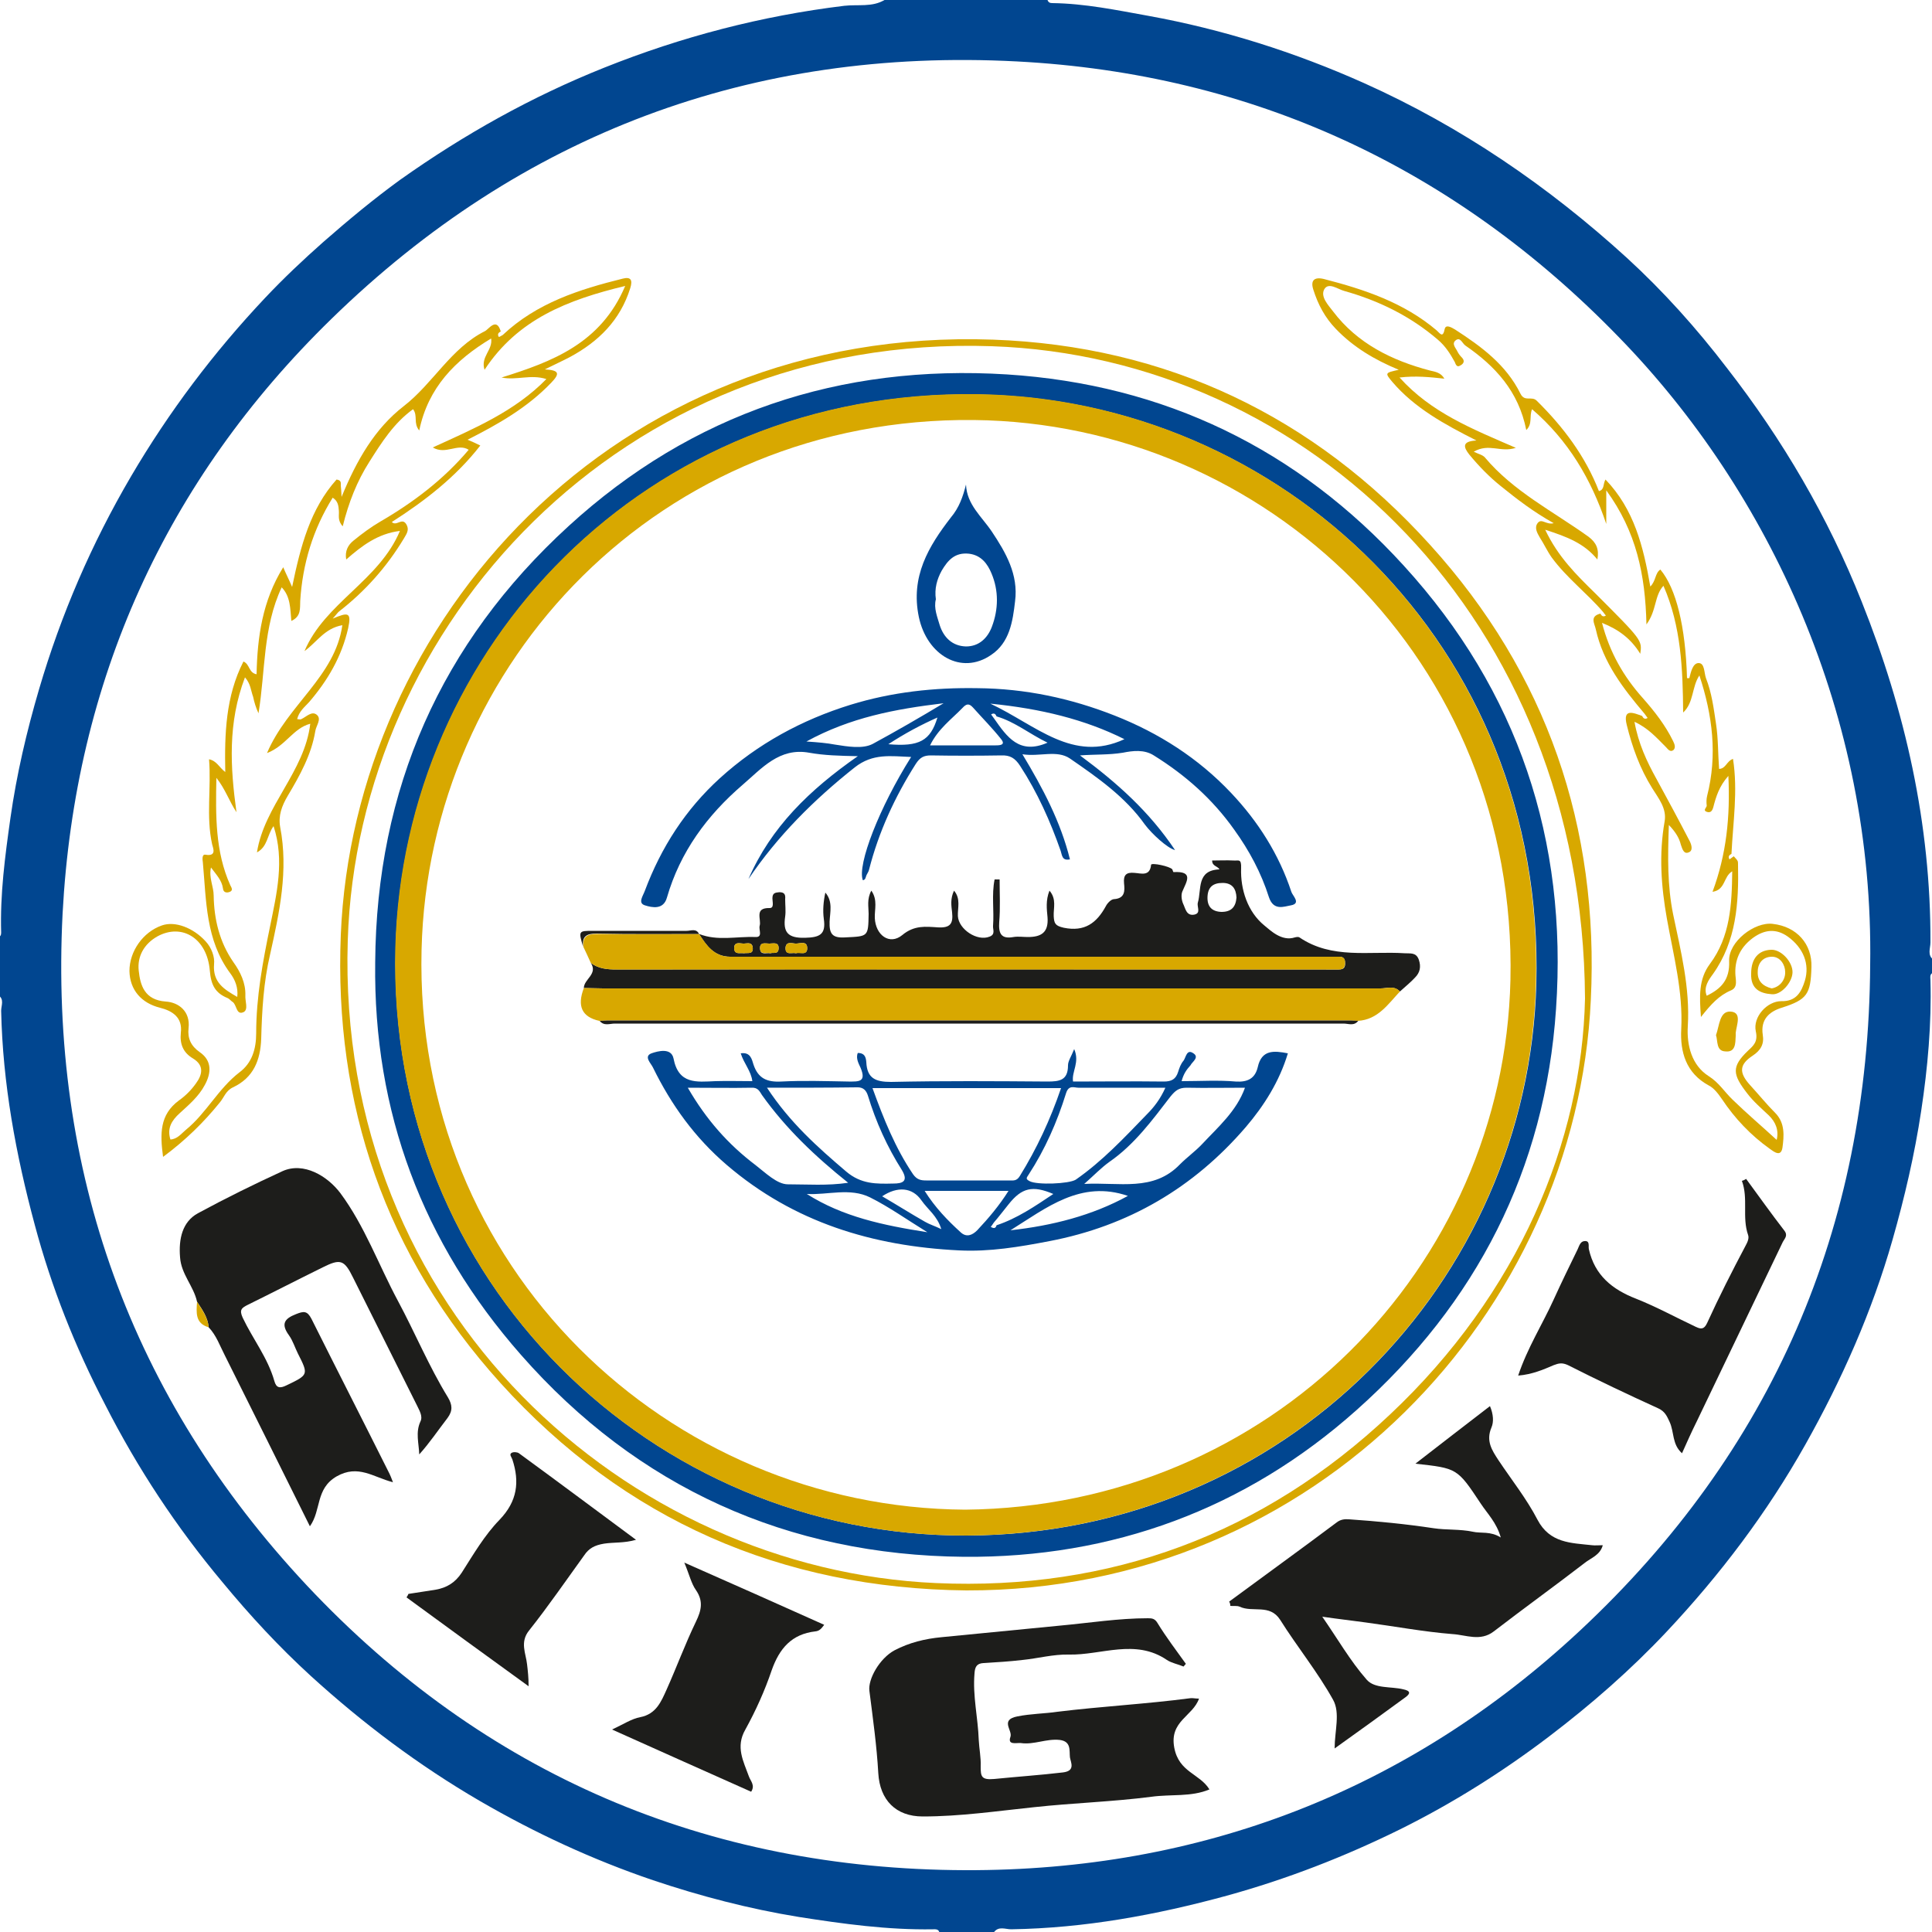
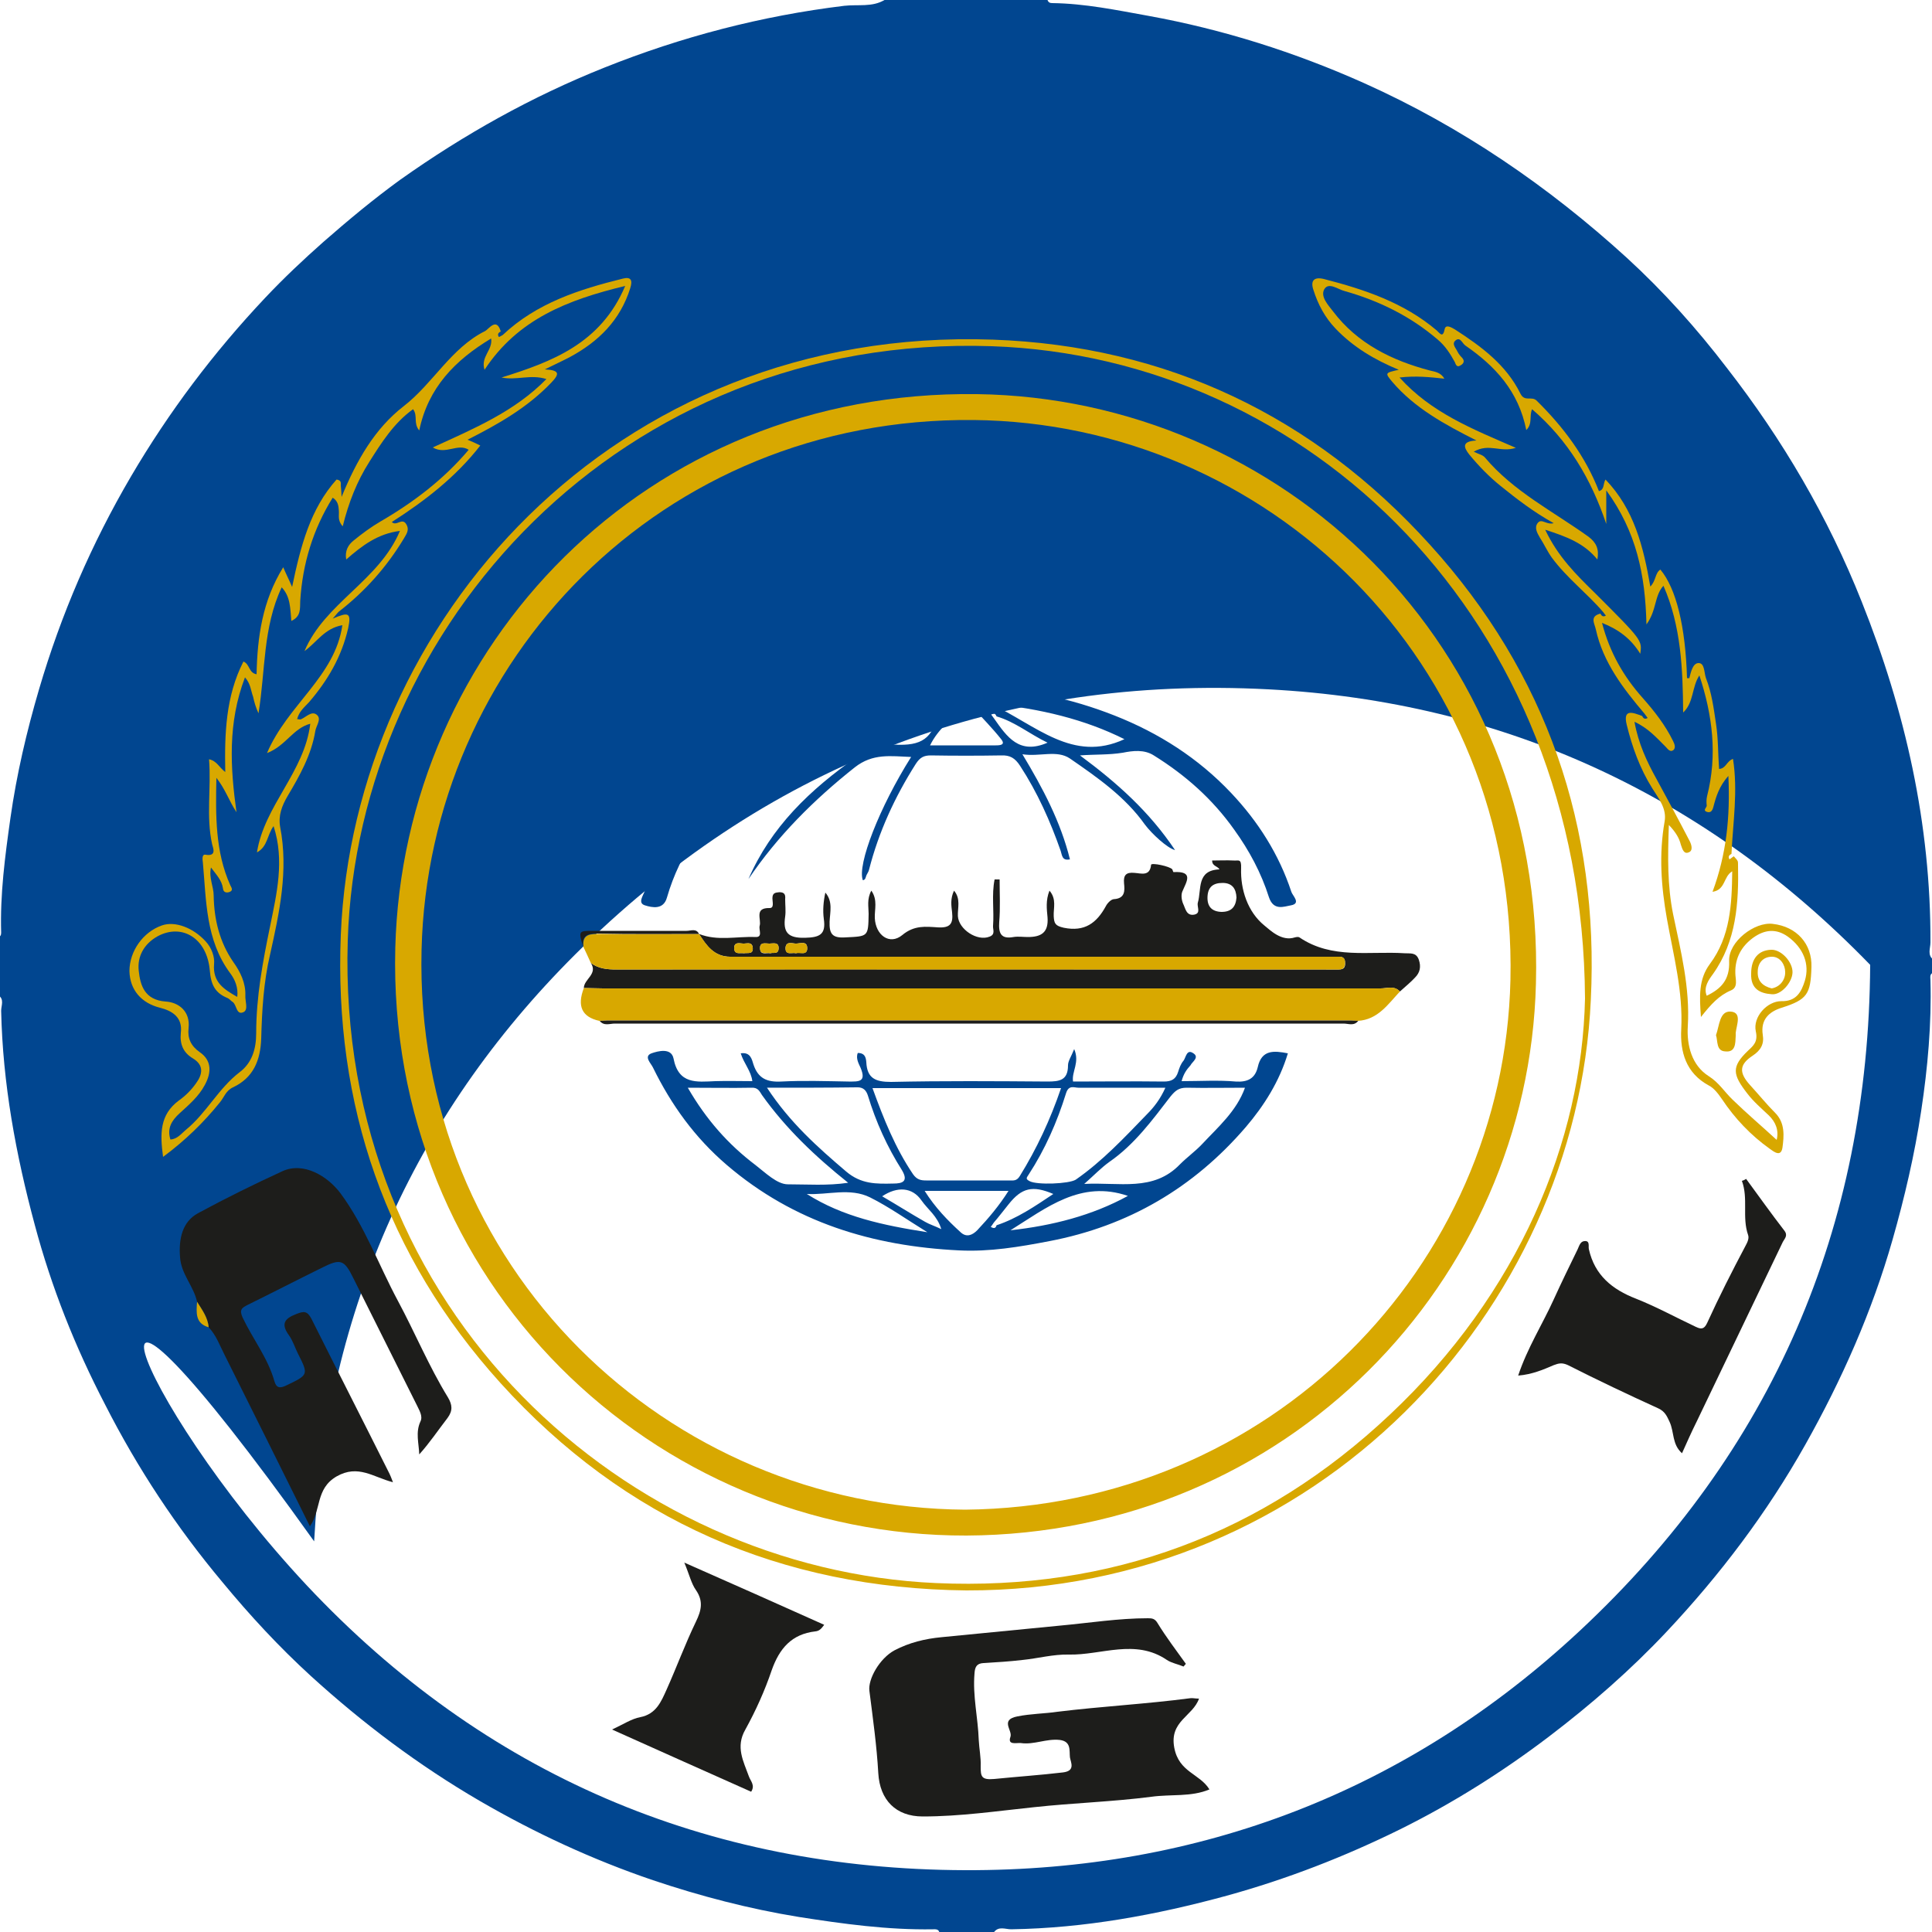
<svg xmlns="http://www.w3.org/2000/svg" version="1.1" id="Calque_1" x="0px" y="0px" viewBox="0 0 500 500" style="enable-background:new 0 0 500 500;" xml:space="preserve">
  <style type="text/css">
	.st0{fill:#014690;}
	.st1{fill:#1D1D1B;}
	.st2{fill:#D8A800;}
</style>
  <g>
-     <path class="st0" d="M228.9,0C243,0,257,0,271.1,0c0.2,0.6,0.6,0.8,1.2,0.8c8.4,0.1,16.6,1.8,24.9,3.3c19.3,3.5,37.9,9.4,55.8,17.4   c25.2,11.3,47.7,26.7,68,45.2c9.5,8.7,18.1,18.3,25.9,28.5c14.4,18.5,26.2,38.6,34.9,60.5c11.3,28.3,17.9,57.6,17.8,88.2   c0,1.5-0.9,3.3,0.8,4.5c0,1.1,0,2.2,0,3.3c-1.1,0.3-0.8,1.3-0.8,2c0.3,11.3-0.7,22.6-2.4,33.8c-1.7,11.3-4.3,22.4-7.4,33.3   c-5.3,18.6-13.1,36.2-22.6,53.1c-9.9,17.6-22,33.6-35.8,48.3c-9.4,10-19.6,18.9-30.5,27.2c-12.1,9.2-25,17.3-38.5,24   c-14.4,7.1-29.3,12.9-44.9,17.2c-18.3,5-36.8,8.4-55.8,8.7c-1.5,0-3.3-0.9-4.5,0.8c-4.7,0-9.4,0-14.1,0c-0.2-0.9-1-0.8-1.6-0.8   c-11.7,0.2-23.3-1.4-34.8-3.2c-12.9-2.1-25.5-5.4-37.7-9.5c-15.6-5.3-30.5-12.2-44.8-20.5c-15.8-9.2-30.3-20.1-43.8-32.4   c-8.2-7.5-15.7-15.6-22.8-24.2c-11.9-14.2-22-29.5-30.4-46C19.4,348.5,13.3,333.1,9,317c-4.9-18.2-8.3-36.6-8.7-55.4   c0-1.4,0.9-3-0.8-4.1c0-5,0-9.9,0-14.9c0.6-0.2,0.8-0.6,0.8-1.2c-0.3-10,1-19.8,2.4-29.7c1.6-11.3,4.2-22.4,7.4-33.3   c5.7-19.4,13.6-37.7,23.8-55.1c9.8-16.7,21.4-32.1,34.7-46.2c4.8-5.1,9.9-9.9,15.1-14.5c6.4-5.6,13-11.1,19.9-16.1   c16.5-11.7,34-21.5,52.8-29c20-8,40.7-13.4,62.1-16C222.1,1.1,225.7,1.9,228.9,0z M484,249.7c1-64.4-26.1-122.5-65.1-162.5   c-42.5-43.8-94.7-68.1-155.7-71.3c-68.5-3.6-128.3,18.7-177.4,66.6c-43,41.9-66.4,93.8-69.6,153.9C12.8,303,33.8,361.6,79.4,410.3   c45.9,48.9,103.5,73.5,170.4,73.7c60.7,0.2,114.5-20.4,159.1-62C458.6,375.6,483.6,317.8,484,249.7z" />
+     <path class="st0" d="M228.9,0C243,0,257,0,271.1,0c0.2,0.6,0.6,0.8,1.2,0.8c8.4,0.1,16.6,1.8,24.9,3.3c19.3,3.5,37.9,9.4,55.8,17.4   c25.2,11.3,47.7,26.7,68,45.2c9.5,8.7,18.1,18.3,25.9,28.5c14.4,18.5,26.2,38.6,34.9,60.5c11.3,28.3,17.9,57.6,17.8,88.2   c0,1.5-0.9,3.3,0.8,4.5c0,1.1,0,2.2,0,3.3c-1.1,0.3-0.8,1.3-0.8,2c0.3,11.3-0.7,22.6-2.4,33.8c-1.7,11.3-4.3,22.4-7.4,33.3   c-5.3,18.6-13.1,36.2-22.6,53.1c-9.9,17.6-22,33.6-35.8,48.3c-9.4,10-19.6,18.9-30.5,27.2c-12.1,9.2-25,17.3-38.5,24   c-14.4,7.1-29.3,12.9-44.9,17.2c-18.3,5-36.8,8.4-55.8,8.7c-1.5,0-3.3-0.9-4.5,0.8c-4.7,0-9.4,0-14.1,0c-0.2-0.9-1-0.8-1.6-0.8   c-11.7,0.2-23.3-1.4-34.8-3.2c-12.9-2.1-25.5-5.4-37.7-9.5c-15.6-5.3-30.5-12.2-44.8-20.5c-15.8-9.2-30.3-20.1-43.8-32.4   c-8.2-7.5-15.7-15.6-22.8-24.2c-11.9-14.2-22-29.5-30.4-46C19.4,348.5,13.3,333.1,9,317c-4.9-18.2-8.3-36.6-8.7-55.4   c0-1.4,0.9-3-0.8-4.1c0-5,0-9.9,0-14.9c0.6-0.2,0.8-0.6,0.8-1.2c-0.3-10,1-19.8,2.4-29.7c1.6-11.3,4.2-22.4,7.4-33.3   c5.7-19.4,13.6-37.7,23.8-55.1c9.8-16.7,21.4-32.1,34.7-46.2c4.8-5.1,9.9-9.9,15.1-14.5c6.4-5.6,13-11.1,19.9-16.1   c16.5-11.7,34-21.5,52.8-29c20-8,40.7-13.4,62.1-16C222.1,1.1,225.7,1.9,228.9,0z M484,249.7c-42.5-43.8-94.7-68.1-155.7-71.3c-68.5-3.6-128.3,18.7-177.4,66.6c-43,41.9-66.4,93.8-69.6,153.9C12.8,303,33.8,361.6,79.4,410.3   c45.9,48.9,103.5,73.5,170.4,73.7c60.7,0.2,114.5-20.4,159.1-62C458.6,375.6,483.6,317.8,484,249.7z" />
    <path class="st1" d="M51,336.9c-0.9-4.1-4.1-7.1-4.4-11.5c-0.4-4.8,0.6-9.2,4.6-11.4c7.2-3.9,14.5-7.5,21.9-10.9   c5.5-2.5,11.7,1.3,15,5.7c6.3,8.5,9.9,18.6,14.9,27.9c4.4,8.2,8,16.9,12.9,24.9c1.2,2,1.3,3.5-0.1,5.4c-2.4,3.1-4.6,6.4-7.3,9.4   c-0.1-2.9-1-5.7,0.3-8.5c0.7-1.4-0.3-2.9-0.9-4.2c-5.5-11-11-22-16.5-33c-2.3-4.7-3.3-5-7.9-2.7c-6.5,3.2-12.9,6.5-19.4,9.7   c-1.6,0.8-2.2,1.3-1.3,3.3c2.6,5.5,6.5,10.4,8.2,16.4c0.5,1.8,1.4,2,3.2,1.1c5.6-2.7,5.7-2.7,2.9-8.2c-0.8-1.6-1.3-3.3-2.3-4.7   c-2.1-2.9-1.3-4.3,1.8-5.5c2-0.8,2.9-0.9,4,1.2c6.7,13.4,13.5,26.7,20.2,40.1c0.2,0.4,0.4,0.9,0.9,2.2c-5.1-1.3-9-4.7-14.6-1.5   c-5.5,3.2-3.9,8.7-6.9,12.9c-7.4-14.9-14.7-29.6-22-44.2c-1.3-2.5-2.2-5.2-4.2-7.3C53.8,341,52.4,339,51,336.9z" />
    <path class="st1" d="M306.3,431.3c-1.4-0.6-3.1-0.9-4.3-1.7c-8.2-5.6-17-1.2-25.4-1.4c-4-0.1-8,1-12,1.4c-3.4,0.4-6.8,0.6-10.1,0.8   c-1.8,0.1-2.2,1.1-2.3,2.7c-0.5,5.8,0.9,11.4,1.1,17.2c0.1,2.2,0.6,4.6,0.5,6.8c0,2.6,0.1,3.6,3.5,3.3c5.9-0.6,11.9-1,17.8-1.7   c3.3-0.4,2-2.6,1.8-3.9c-0.2-1.7,0.4-4.1-2.6-4.5c-3.5-0.4-6.7,1.3-10.1,0.8c-1.2-0.1-3.5,0.6-2.7-1.6c0.6-1.7-2.8-4.4,1.8-5.3   c3.5-0.7,7-0.7,10.4-1.2c11.4-1.4,22.9-2,34.3-3.5c0.6-0.1,1.3,0.1,2.3,0.1c-1.6,4.6-7.7,5.8-6.4,12.7c1.2,6.4,6.6,6.7,9.1,10.8   c-4.7,2-10,1.2-15,1.9c-10.1,1.3-20.3,1.6-30.4,2.7c-9.6,1-19.1,2.4-28.8,2.4c-7,0-11.1-4.3-11.5-11.2c-0.4-7.1-1.4-14.2-2.3-21.3   c-0.4-3,2.6-8.4,6.5-10.5c3.8-2,7.9-3,12.2-3.4c10.2-1,20.5-2,30.7-3c7.6-0.7,15.1-1.9,22.7-1.9c1.1,0,1.8,0.1,2.5,1.3   c2.2,3.6,4.8,7,7.3,10.5C306.6,430.9,306.5,431.1,306.3,431.3z" />
-     <path class="st1" d="M318.1,414.5c9.2-6.8,18.5-13.5,27.7-20.4c1.1-0.9,2.2-1,3.4-0.9c7.3,0.5,14.5,1.2,21.8,2.3   c3.3,0.5,6.8,0.2,10.1,0.9c2.2,0.5,4.6-0.2,7.3,1.5c-1.1-3.9-3.5-6.2-5.2-8.8c-6.1-9.2-6.1-9.1-16.9-10.3   c6.7-5.2,12.8-9.9,19.3-14.9c0.9,2.1,1,4.1,0.4,5.5c-1.5,3.5,0.1,5.9,1.8,8.5c3.4,5.1,7.3,10,10.1,15.4c3.2,6.1,8.7,6,14.1,6.6   c0.8,0.1,1.7,0,2.8,0c-0.7,2.6-3.1,3.3-4.7,4.6c-7.8,6-15.7,11.7-23.5,17.7c-3.5,2.7-7.2,0.9-10.7,0.7c-7.5-0.6-14.9-2-22.4-3   c-3.6-0.5-7.2-0.9-11.3-1.5c3.9,5.6,7.2,11.4,11.5,16.3c2.1,2.4,6.3,1.7,9.5,2.5c1.9,0.4,1.8,1.1,0.6,2c-6,4.4-12.1,8.8-18.4,13.3   c0-4.5,1.5-9.2-0.4-12.6c-4-7.2-9.3-13.7-13.7-20.7c-2.7-4.2-7.1-1.8-10.5-3.4c-0.7-0.3-1.6-0.1-2.4-0.2   C318.4,415.1,318.3,414.8,318.1,414.5z" />
    <path class="st2" d="M250.1,411.6c-47.9-0.5-88.5-18.2-120.6-53.7C99.8,325,86.4,285.9,88.2,241.9c3.3-80.5,70.2-157.5,168.8-154   c44.8,1.6,82.9,19.7,113.1,53.1c30.2,33.3,43.8,73,41.6,117.8C408,339.3,340.8,411.8,250.1,411.6z M410.2,258.4   c-0.6-98.6-71.8-166-153.5-168.8C160.4,86.3,92.5,162.3,90,243.4c-3,96.2,72.6,162.8,152.3,166.3c45.1,2,84.6-12.7,117.4-43.6   C393.1,334.7,409.4,295.3,410.2,258.4z" />
    <path class="st2" d="M414.9,158.4c-4.2-4.9-9.4-8.8-13.3-14.1c-1.2-1.7-2-3.5-3.1-5.2c-0.7-1.2-1.5-2.6-0.5-3.8   c1-1.2,2.2,0.6,4.1,0.1c-5.2-2.9-9.5-6.2-13.7-9.6c-3-2.4-5.7-5.2-8.1-8.1c-1.6-2-2-3.5,1.8-3.7c-8.3-4.2-16-8.4-21.8-15.2   c-1.9-2.3-1.9-2.3,1.7-3.1c-6.3-2.6-11.8-5.9-16.3-10.6c-2.8-2.9-4.6-6.3-5.8-10.1c-0.8-2.4,0.2-3.4,2.7-2.8   c10.5,2.7,20.7,6.1,29.2,13.3c0.9,0.8,1.6,2.1,2.1-0.4c0.3-1.2,1.7-0.4,2.7,0.2c6.8,4.4,13.2,9.1,16.9,16.6   c1.1,2.2,2.9,0.5,4.2,1.8c6.9,6.8,12.6,14.4,16.1,23.4c1.5-0.4,1-1.8,1.7-3c7.4,7.7,9.8,17.3,11.6,27.7c1.5-1.5,1.2-3.5,2.6-4.4   c4.1,4.9,6.5,14.7,6.9,28.1c0.2,0,0.6,0,0.6,0c0.4-1.6,0.9-3.9,2.4-3.9c1.6,0,1.4,2.5,1.9,3.9c1.5,3.8,2,7.8,2.6,11.8   c0.6,3.9,0.5,7.8,0.8,11.7c1.8-0.1,1.9-2,3.6-2.6c1.3,8.3,0,16.4-0.4,24.6c-0.7,0.3-0.9,0.8-0.5,1.4c0.4-0.3,0.7-0.5,1.1-0.8   c1.1,1.2,1.1,1.2,1.1,2.1c0.2,10-0.4,19.8-6.5,28.4c-1.1,1.5-2.5,3.4-1.6,5.6c3.7-1.8,6-4.1,5.8-9c-0.2-5,6.6-10.2,11.3-9.6   c6.2,0.7,10.2,5.2,10,11.2c-0.2,7-1.1,8.4-7.7,10.5c-3.2,1-5.5,3-4.9,7c0.4,2.4-0.5,4-2.6,5.4c-3.5,2.3-3.6,4.4-0.7,7.6   c2.2,2.4,4.3,5,6.6,7.3c2.5,2.6,2.2,5.9,1.8,8.9c-0.4,2.6-2.3,1-3.3,0.3c-4.9-3.5-9-7.8-12.4-12.9c-0.9-1.3-2-2.8-3.4-3.5   c-5.9-3.2-7.4-8.7-7.1-14.5c0.5-9.8-2-19.1-3.7-28.6c-1.5-8.4-2.1-16.7-0.6-25.2c0.6-3.4-1.6-6-3.2-8.6c-3.2-5.1-5.2-10.7-6.6-16.4   c-1.1-4.4,1.8-3.1,4-2.3c0.3,0.7,0.8,0.9,1.4,0.5c-0.3-0.4-0.5-0.7-0.8-1.1c-5.5-6.5-10.7-13.2-12.6-21.8c-0.3-1.5-1.7-3.4,1.2-4.1   c0.3,0.7,0.8,0.9,1.4,0.5C415.4,159.1,415.2,158.8,414.9,158.4z M426.1,161.6c-0.3-12.9-2.6-24-10.4-34.7c0,3.7,0,6.2,0,8.7   c-3.9-11.6-9.8-21.6-19.2-29.7c-0.8,1.9,0.2,3.7-1.5,5.4c-2-10.1-8.1-16.6-15.8-21.9c-0.8-0.6-1.3-2.3-2.5-1.3   c-1.1,0.9,0.1,2,0.5,2.9c0.3,0.6,0.7,1.1,1.2,1.6c0.8,0.9,0.3,1.6-0.5,2c-0.9,0.6-1.2-0.4-1.4-0.9c-1.2-2.2-2.5-4.2-4.4-5.8   c-7.1-6.1-15.3-10.1-24.2-12.6c-1.6-0.4-4.1-2.4-5.2-0.4c-1,1.9,1,4,2.3,5.7c6.3,8.3,15.2,12.7,25.1,15.3c1.3,0.3,2.8,0.5,3.7,2.1   c-3.7-0.4-7.4-0.8-11.6-0.3c8.2,9.1,18.8,13.3,30.1,18.2c-4,1.3-6.9-1.3-10.9,1c1.2,0.6,2.3,0.8,2.9,1.5   c7.4,8.8,17.6,13.9,26.8,20.5c2,1.5,2.8,3.2,2.3,5.9c-3.4-4.2-7.9-5.9-13.5-7.7c3.3,7,8.1,11.7,12.9,16.4   c12.2,12.2,12.2,12.2,11.7,15.7c-2.4-3.9-5.6-6.3-9.9-8c2,7.7,5.6,13.9,10.5,19.4c3.1,3.5,5.9,7.1,7.9,11.2   c0.4,0.8,0.7,1.7,0.1,2.3c-0.9,0.7-1.5-0.3-2-0.8c-2.4-2.4-4.6-4.9-8.1-6.5c1,5.6,3.2,10.3,5.7,14.8c2.9,5.3,5.8,10.7,8.6,16.1   c0.5,1,0.9,2.5-0.3,2.9c-1.2,0.5-1.6-0.8-2-2c-0.4-1.6-1.2-3.1-3.1-5.1c-0.3,8.3-0.4,15.7,1.1,23.1c2,9.6,4.4,19,3.8,29   c-0.3,4.9,1,10.1,5.4,12.9c2.7,1.7,4.1,4.1,6.2,6.1c3.7,3.6,7.6,6.9,11.4,10.4c0.6-2.4-0.2-4.6-2.1-6.4c-1.9-1.8-3.9-3.5-5.5-5.6   c-3.8-4.9-4.2-6.9,0.2-11.1c1.4-1.3,2.6-2.3,2-5c-0.8-3.7,2.9-7.8,6.6-7.8c3.9,0.1,5.2-2.4,6.1-5.3c1.3-4.3-0.4-8.5-4.4-11.4   c-3.1-2.2-6.1-1.8-9,0.3c-3,2.2-4.7,5.2-4.6,9.1c0,1.6,0.8,3.7-1.1,4.5c-3.1,1.3-5.2,3.6-7.8,6.9c-0.4-5.4-0.6-9.8,2.3-13.7   c5.3-7.1,5.7-15.4,5.8-24c-2.3,1.3-1.7,4.8-5.1,5.3c3.6-9.7,4.6-19.4,4.1-30c-2.4,2.7-3.2,5.4-3.9,8.1c-0.3,1.1-0.8,1.5-1.7,1.2   c-1.1-0.4,0-1.1,0-1.6c-0.1-0.8-0.1-1.7,0.1-2.5c2.7-10.6,1.4-20.9-2-31.2c-2,3-1.4,7-4.2,9.6c-0.1-11.2-0.5-22.3-5.1-32.8   C428.1,154.2,428.8,157.9,426.1,161.6z" />
    <path class="st2" d="M130.1,86.7c8.8-8.3,19.8-11.8,31.1-14.6c2-0.5,2.6,0.3,1.9,2.5c-2.6,8.3-8.2,13.8-15.6,17.8   c-1.9,1-3.9,1.9-6.5,3.2c3.8,0.2,3.9,1.1,1.7,3.4c-6.2,6.5-13.8,10.8-21.7,14.8c1,0.4,2.1,0.9,3.3,1.5   c-6.3,8.1-14.3,14.3-22.9,19.8c1.2,1.2,2.6-1.2,3.7,0.5c1,1.6,0,2.7-0.6,3.8c-4.4,7.3-10,13.6-16.7,18.8c-0.4,0.3-0.7,0.8-1.7,1.9   c4-1.7,4.9-1.7,4,2.5c-1.7,7.4-5.3,13.5-10.1,19.1c-1.2,1.3-2.6,2.4-3.1,4.4c0.3,0,0.8,0.2,1.1,0c1.3-0.6,2.7-2.2,4-1.1   c1.3,1.1-0.2,2.8-0.4,4.2c-1,6.1-4,11.5-7.1,16.7c-1.6,2.7-2.5,5.2-2,8.1c2.2,11.3-0.2,22.2-2.6,33c-1.7,7.2-2.1,14.5-2.3,21.8   c-0.2,5.6-2,10.1-7.3,12.6c-1.9,0.9-2.3,2.6-3.4,3.9c-4.2,5.2-8.9,9.8-14.7,14.1c-0.8-6-0.9-10.9,4.1-14.6c1.7-1.2,3.2-2.7,4.4-4.4   c1.7-2.3,2.2-4.7-0.8-6.5c-2.5-1.5-3.4-3.7-3.1-6.6c0.5-4-2.2-5.7-5.4-6.5c-4.8-1.2-7.8-4.6-7.9-9.5c0-5.1,3.5-10.1,8.4-11.8   c3.4-1.2,8.1,0.6,11.3,4.1c1.6,1.7,2.4,4.1,2.2,5.9c-0.4,4.8,2.7,6.6,6,8.5c0.3-2.4-0.6-4.5-1.8-6.1c-6.4-8.6-6.2-18.8-7.1-28.7   c-0.1-0.7-0.3-2.2,0.7-2c3,0.5,1.9-1.8,1.7-2.7c-1.6-7.2-0.2-14.5-0.8-22c2,0.4,2.6,2.1,4.2,3.3c-0.2-9.9,0.1-19.6,4.7-28.6   c1.7,0.7,1.3,2.9,3.4,3.3c0.2-9.6,1.5-19,6.9-27.7c0.7,1.7,1.3,2.8,2.3,5.1c2.2-10.6,4.7-20.2,11.5-27.8c1.3,0.2,1.1,0.9,1.1,1.6   c0.1,0.7,0.1,1.4,0.2,2.9c3.9-9.5,8.6-17.7,16.1-23.5c7.6-5.9,12.2-15,21-19.4c1-0.5,3-3.7,4.1,0.1c-0.7,0.3-0.9,0.8-0.5,1.4   C129.3,87.2,129.7,86.9,130.1,86.7z M63.4,175.3c-4.5,11.8-3.8,23.3-2.2,34.9c-1.9-2.9-2.9-6-5.2-8.9c-0.2,9.9-0.3,19.1,3.6,27.8   c0.3,0.6,0.8,1.3-0.1,1.7c-0.7,0.3-1.7,0.3-1.8-0.9c-0.3-2.1-1.7-3.5-3.1-5.4c-0.6,2.7,0.7,4.9,0.7,7.3c0.1,6.1,1.5,12,5.1,17.2   c1.8,2.5,3.2,5.4,3.1,8.6c-0.1,1.5,0.8,3.6-0.4,4.3c-2,1-1.8-1.9-2.9-2.6c-0.5-0.3-0.8-0.8-1.3-1c-3.2-1.3-4.3-3.4-4.6-7.1   c-0.7-8.4-7.2-12.3-13.5-8.9c-3.6,2-5.3,5.3-4.9,8.9c0.4,3.8,1.5,7.6,7,8c3.3,0.2,6.4,2.5,5.9,6.9c-0.3,2.6,0.6,4.6,2.9,6.2   c3.2,2.2,3,5.4,1.3,8.5c-1.6,3-4.1,5.1-6.5,7.3c-2.1,1.9-3.3,3.9-2.4,6.8c1.8-0.1,2.8-1.5,4-2.5c5.3-4.3,8.4-10.7,13.9-14.9   c3.2-2.4,4.3-6,4.3-10.1c0-9.4,1.7-18.5,3.6-27.7c1.7-8.4,3.8-17,0.9-25.9c-1.7,2.3-1.5,5.3-4.3,6.8c1.9-12.1,12.3-20.8,13.8-33.3   c-4.5,1.2-6.3,5.7-11.2,7.6c5.3-12.5,17.6-19.8,19.5-33.1c-4.6,0.8-6.6,4.4-9.8,6.7c5.3-12.5,19.3-18.2,24.7-31.1   c-5.7,0.7-9.8,3.8-13.9,7.4c-0.4-2.2,0.5-3.8,1.9-4.9c2.2-1.8,4.5-3.5,6.9-4.9c8.6-5,16.4-10.9,22.9-18.6c-2.9-1.8-5.9,1.4-9.3-0.6   c10.7-4.9,21.2-9.3,29.4-17.7c-4.1-1.3-7.7,0.4-11.6-0.4c13.1-4.1,25.7-8.8,32-23.7c-14.9,3.6-27.8,8.6-36.4,21.7   c-1.1-3.4,2.2-5.1,1.7-8.1c-9.3,5.6-16.3,12.7-18.6,23.8c-1.6-1.9-0.3-3.8-1.6-5.5c-5,3.6-8.2,8.7-11.3,13.6   c-3.2,5-5.4,10.6-6.9,16.7c-1.4-1.5-0.9-2.8-1-4c-0.1-1.3-0.2-2.5-1.6-3.4c-5.1,8.2-7.8,17.1-8.4,26.7c-0.1,1.9,0.3,4-2.3,5.2   c-0.3-3.2-0.2-6.3-2.5-8.7c-4.9,10.4-4.2,21.7-6,32.6c-0.7-1.5-1.1-2.9-1.4-4.3C64.9,178.7,64.9,177,63.4,175.3z" />
    <path class="st1" d="M451.9,305.1c3.3,4.5,6.5,9,9.9,13.4c1,1.3,0,2.1-0.4,2.9c-7.4,15.5-14.9,31-22.3,46.5   c-1.3,2.6-2.5,5.3-3.8,8.2c-2.6-2.3-2-5.5-3.2-8.1c-0.7-1.5-1.2-2.7-2.9-3.5c-7.9-3.6-15.7-7.3-23.4-11.2c-1.5-0.7-2.4-0.5-3.7,0   c-2.8,1.2-5.6,2.4-9.2,2.7c2.4-7.2,6.3-13.3,9.2-19.7c2-4.4,4.1-8.7,6.2-13c0.4-0.9,0.7-2,1.7-2.1c1.6-0.2,1,1.4,1.2,2.1   c1.5,6.7,6,10.4,12.2,12.8c5.3,2.1,10.4,4.9,15.5,7.3c1.3,0.6,2.1,0.7,2.9-1c3.1-6.8,6.5-13.5,10-20.1c0.5-0.9,0.9-1.9,0.6-2.7   c-1.6-4.6,0.1-9.4-1.6-14C451.2,305.5,451.6,305.3,451.9,305.1z" />
-     <path class="st1" d="M105.7,412.5c2.4-0.4,4.8-0.7,7.1-1.1c2.8-0.5,5-1.8,6.7-4.4c3-4.7,5.9-9.7,9.8-13.7c4.6-4.8,5.2-9.8,3.3-15.6   c-0.2-0.6-0.9-1.3-0.2-1.7c0.5-0.3,1.5-0.2,1.9,0.1c10,7.3,19.9,14.7,30.3,22.4c-3.1,0.9-5.8,0.6-8.3,1c-2.4,0.4-3.9,1.2-5.1,3   c-4.7,6.5-9.3,13.2-14.3,19.5c-2.4,3-0.8,5.9-0.5,8.7c0.2,1.7,0.4,3.4,0.4,5.7c-10.8-7.8-21.2-15.4-31.6-23   C105.4,413.1,105.6,412.8,105.7,412.5z" />
    <path class="st1" d="M177.1,404.4c12.7,5.6,24.4,10.8,36.2,16.1c-0.8,1.1-1.3,1.6-2.3,1.7c-6.1,0.7-9.3,4.4-11.3,10.1   c-1.8,5.3-4.1,10.4-6.8,15.3c-2.6,4.5-0.5,8.2,0.9,12.1c0.4,1.2,1.7,2.3,0.6,4c-11.7-5.2-23.5-10.5-36-16.1c3-1.4,5.1-2.8,7.3-3.2   c4.1-0.8,5.4-4,6.8-7.1c2.6-5.8,4.8-11.8,7.6-17.6c1.4-2.9,2-5.3,0-8.2C178.9,409.8,178.4,407.5,177.1,404.4z" />
    <path class="st2" d="M51,336.9c1.3,2.1,2.8,4.1,3,6.6C50.5,342.5,50.8,339.7,51,336.9z" />
-     <path class="st0" d="M97.1,249.1c0.3-44.9,17-82.7,50-112.9c32-29.3,70.4-42,113.5-39.3c40.7,2.6,75.2,19.3,102.7,49.5   c29.6,32.4,42.4,71.1,39.4,114.7c-2.8,41.5-20.6,76.2-51.6,103.8c-28.8,25.7-63.3,38.3-101.6,38c-45.6-0.4-84.5-17.9-114.7-52.3   C109.4,321.7,96.6,287.8,97.1,249.1z M250.1,397.4c82.9-0.3,145.5-65.8,147.5-142.8c2.3-88.1-66.4-151.4-144.6-152.5   c-86-1.3-148.6,65.7-150.6,143.3C100.1,331.7,169,397.6,250.1,397.4z" />
    <path class="st2" d="M453.2,251.9c0-3.7,1.8-6,5.2-6.1c2.6-0.1,5.6,3.2,5.5,5.9c-0.1,2.6-3,5.9-5.4,5.6   C455.6,257.1,453,256,453.2,251.9z M458.5,255.8c2.3-0.4,3.6-2.4,3.5-4.3c0-1.7-1.2-3.9-3.4-3.9c-2.3,0-3.7,1.6-3.7,3.9   C454.8,253.9,456.2,255.2,458.5,255.8z" />
    <path class="st2" d="M444.1,267.9c0.9-2.5,0.9-6.3,3.8-6.1c3,0.2,1.5,3.5,1.3,5.5c0,0.3,0,0.5,0,0.8c-0.1,1.9,0,4.3-2.7,4   C444.1,272,444.6,269.4,444.1,267.9z" />
    <path class="st2" d="M250.1,397.4c-81.1,0.2-150-65.6-147.8-152.1c2-77.6,64.6-144.5,150.6-143.3c78.3,1.1,146.9,64.5,144.6,152.5   C395.6,331.6,333,397,250.1,397.4z M249.8,390.7c79-0.8,139.4-62.8,141.1-137.1c1.8-82.8-63.3-144.1-138.9-144.9   c-81.1-0.8-141.1,62.7-142.9,137.1C107.1,328,172.8,390.2,249.8,390.7z" />
    <path class="st1" d="M151.1,255.7c0-2.3,3.7-3.6,1.8-6.5c2,1.5,4.2,1.7,6.7,1.7c61.2-0.1,122.4,0,183.6,0c1.1,0,2.2,0,3.3,0   c1.3,0,1.7-0.6,1.6-1.8c0-1-0.5-1.5-1.5-1.5c-1.1,0-2.2,0-3.3,0c-51.4,0-102.8,0-154.3,0c-4.2,0-6.2-2.9-8.1-5.9   c4.8,1.9,9.7,0.6,14.6,0.8c2,0.1,0.8-1.9,1.1-2.9c0.5-1.7-1.5-4.7,2.6-4.6c1.2,0,0.7-1.6,0.7-2.5c0-1.4,0.7-1.5,1.8-1.6   c1.4,0,1.6,0.7,1.5,1.8c0,1.5,0.2,3.1,0,4.5c-0.6,4.1,0.7,5.6,5.1,5.5c3.8-0.1,5.5-0.8,4.9-4.9c-0.3-2.2-0.1-4.5,0.4-6.8   c2,2.3,1.2,5.1,1.1,7.5c-0.1,3.1,0.6,4.3,4,4.1c6-0.3,6-0.1,6.1-6.1c0-1.8-0.5-3.8,0.7-6c1.7,2.4,0.8,4.9,0.9,7.1   c0.2,4.4,3.8,7.1,7.1,4.4c3.1-2.6,6.1-2.2,9.2-2c3.3,0.2,4-1,3.7-3.9c-0.2-1.7-0.5-3.5,0.5-5.6c1.8,2.1,0.9,4.5,1,6.6   c0.2,3.4,5,6.6,8.2,5.3c1.6-0.6,0.8-1.9,0.9-2.8c0.3-4-0.4-8,0.4-12c0.4,0,0.9,0,1.3,0c0,3.7,0.2,7.4-0.1,11   c-0.2,2.9,0.4,4.5,3.7,3.9c1.2-0.2,2.5,0,3.7,0c3.4,0,5.4-1.1,5.1-5.1c-0.2-2.1-0.5-4.4,0.5-6.9c1.9,2.2,1,4.5,1.1,6.6   c0.1,1.9,0.4,2.5,2.6,3c5.4,1.1,8.5-1.2,10.9-5.6c0.4-0.8,1.4-1.8,2.1-1.8c2.9-0.2,2.8-2.2,2.6-4.1c-0.2-2.2,0.6-2.9,2.7-2.7   c1.7,0.1,4,1,4.3-2.1c0.1-0.6,4.9,0.4,5.5,1.2c0.1,0.2,0.2,0.7,0.3,0.7c5.3-0.3,3.4,2.4,2.3,5c-0.4,0.9-0.2,2.3,0.2,3.2   c0.6,1.2,0.8,3.2,2.9,2.8c1.8-0.4,0.6-2,0.9-3.1c1-3.4-0.4-8.4,5.6-8.6c-0.5-0.9-1.9-0.8-1.9-2.3c1.8,0,3.7-0.1,5.6,0   c1.2,0.1,2-0.6,1.9,2c-0.2,5.5,1.7,11.3,6,14.8c1.6,1.3,4.5,4.2,7.9,3.1c0.4-0.1,0.9-0.2,1.2,0c8.4,5.7,18,3.5,27.2,4.1   c1.5,0.1,3-0.3,3.7,1.7c0.6,1.8,0.3,3.3-1,4.6c-1.2,1.3-2.6,2.4-3.9,3.6c-1.5-1.6-3.4-0.8-5-0.8c-67.1,0-134.2,0-201.2,0   C154.4,255.8,152.7,255.7,151.1,255.7z M320,232.3c-0.1-2.3-1.1-3.8-3.6-3.8c-2.5,0-3.8,1.1-3.9,3.6c-0.1,2.5,1.1,3.8,3.6,3.9   C318.6,236,319.8,234.8,320,232.3z M206,246.7c1-0.4,2.9,0.7,2.9-1.3c0-2-1.8-1.2-2.9-1.2c-0.9,0-2.5-0.7-2.7,1   C203.2,247.4,205,246.4,206,246.7z M199.4,246.7c0.7-0.3,2,0.4,2.1-1.2c0.1-1.8-1.4-1.3-2.4-1.3c-1,0-2.5-0.5-2.4,1.3   C196.8,247.3,198.3,246.5,199.4,246.7z M192.5,246.7c1-0.2,2.5,0.4,2.3-1.5c-0.2-1.5-1.4-1-2.3-1c-1,0-2.5-0.6-2.5,1.2   C190.1,247.2,191.6,246.5,192.5,246.7z" />
    <path class="st0" d="M305.8,279.8c4.9,0,9.5-0.3,14,0.1c3.1,0.2,5-0.8,5.7-3.7c1-4.6,4.2-4.3,7.8-3.6c-2.2,7.3-6.2,13.6-10.9,19.1   c-13.5,15.7-30.4,25.6-50.8,29.5c-7.8,1.5-15.5,2.8-23.4,2.4c-22.3-1.1-42.7-7.2-60.1-22.1c-8.3-7.1-14.4-15.6-19.1-25.2   c-0.5-1.1-2.5-2.9-0.4-3.7c1.7-0.6,5.1-1.5,5.7,1.3c1.3,6.8,6,6.1,10.8,5.9c3.2-0.1,6.3,0,9.6,0c-0.3-2.6-2.2-4.6-3-7.2   c2.6-0.4,2.9,1.7,3.3,2.9c1.2,3.6,3.5,4.6,7.2,4.4c5.8-0.3,11.6-0.1,17.4,0c2.6,0,4.7,0.2,3.1-3.6c-0.4-0.9-1.3-2.4-0.7-3.8   c1.7,0,2.1,1,2.2,2.4c0.2,4.2,2.4,5.1,6.4,5.1c13.5-0.3,27-0.2,40.5-0.1c3.1,0,5.3-0.3,5.3-4.2c0-1.1,0.8-2.2,1.6-4.2   c1.5,3.5-0.7,5.8-0.3,8.4c7.7,0,15.6-0.1,23.5,0c2,0,3.1-0.6,3.7-2.5c0.3-1,0.7-2.1,1.4-2.9c0.6-0.8,0.8-3,2.4-2   c1.9,1.1-0.2,2.3-0.6,3.2C307.1,276.8,306.3,277.9,305.8,279.8z M257.9,317.1c5.4-1.8,9.9-4.9,14.7-8.1c-5.4-2.3-8.2-1.6-11.6,2.7   c-1.3,1.6-2.5,3.2-3.8,4.7c-0.3,0.4-0.5,0.8-0.8,1.1C257.2,318,257.7,317.9,257.9,317.1z M225.8,281.6c2.9,8,5.9,15.5,10.5,22.3   c1,1.4,2,1.6,3.4,1.6c7.2,0,14.3,0,21.5,0c1,0,1.9,0.2,2.7-1.1c4.4-7.1,7.9-14.6,10.7-22.8C258.1,281.6,242.1,281.6,225.8,281.6z    M301.6,281.5c-7.9,0-15.2,0-22.5,0c-1.1,0-2.5-0.8-3.2,1.4c-2.3,7.4-5.4,14.5-9.7,21.1c-0.5,0.8-0.9,1.1,0.3,1.7   c1.9,1,10.1,0.7,11.9-0.4c6.9-4.8,12.6-10.9,18.4-16.9C298.7,286.5,300.3,284.4,301.6,281.5z M198.5,281.5   c5.9,9,13.1,15.4,20.5,21.7c3.9,3.3,7.8,3.2,12.2,3.1c2.3,0,4-0.5,2.2-3.5c-3.8-6-6.7-12.4-8.8-19.3c-0.4-1.2-1.1-2.2-2.9-2.1   C214.3,281.5,206.8,281.5,198.5,281.5z M322.2,281.5c-5.2,0-10.2,0.1-15.1,0c-2,0-2.9,0.7-4.2,2.3c-4.7,6.1-9.3,12.4-15.8,16.9   c-2.1,1.5-3.9,3.4-6.5,5.7c9.1-0.5,17.9,2.1,24.8-5.1c1.8-1.8,4-3.4,5.7-5.2C315.2,291.7,320,287.6,322.2,281.5z M178,281.5   c4.8,8.3,10.5,14.7,17.5,20c2.6,2,5.6,5,8.4,5c5.1,0,10.2,0.4,15.6-0.4c-8.5-6.8-16.1-14-22.3-22.7c-0.6-0.9-1-2-2.7-1.9   C189.3,281.6,184,281.5,178,281.5z M261,308.2c-7.2,0-14.2,0-21.7,0c2.7,4.3,5.9,7.6,9.3,10.7c1.5,1.4,3,0.8,4.3-0.5   C255.9,315.2,258.6,312,261,308.2z M291.9,309.5c-12.2-4.2-21.1,3.1-30.4,8.9C272.3,317.2,282.6,314.6,291.9,309.5z M240,318.9   c-5.5-3.4-10-6.6-14.8-9c-5.2-2.6-11-0.6-16.4-0.9C218.1,314.9,228.5,317.1,240,318.9z M243.6,318.1c-1-3.4-3.5-5.1-5.1-7.4   c-2.4-3.5-6.3-3.7-10.2-1.1c3.8,2.2,7.4,4.5,11.1,6.6C240.6,316.9,242,317.3,243.6,318.1z" />
    <path class="st2" d="M151.1,255.7c1.7,0,3.3,0.1,5,0.1c67.1,0,134.2,0,201.2,0c1.7,0,3.6-0.8,5,0.8c-3.1,3.3-5.7,7.3-10.9,7.6   c-0.7,0-1.4-0.1-2.1-0.1c-64,0-128.1,0-192.1,0c-0.7,0-1.4,0.1-2.1,0.1C150.6,263.2,149.3,260.4,151.1,255.7z" />
    <path class="st0" d="M279.5,195.5c9.6,7.1,17.9,14.5,24.6,24.5c-2-0.5-6-4.2-7.8-6.6c-5.1-7.2-12.3-12.2-19.4-17.1   c-3.4-2.3-7.8-0.4-12.3-1.1c5.3,8.8,9.9,17.5,12.3,27.2c-2,0.4-2-0.9-2.4-2.2c-2.7-7.7-6-15.1-10.5-22c-1.3-2-2.6-2.8-4.9-2.7   c-6.1,0.1-12.1,0.1-18.2,0c-1.8,0-2.8,0.5-3.9,2.2c-5.4,8.5-9.6,17.6-12.1,27.4c-0.1,0.5-0.5,1-0.7,1.5c-0.2,0.5-0.2,1.1-0.9,1.2   c-1.5-4,4.3-18.9,12.5-31.9c-5.3-0.2-9.9-1-14.6,2.7c-10.6,8.4-20,17.8-27.5,28.9c5.8-13.4,15.8-23.1,28.3-31.8   c-4.8-0.1-8.7-0.2-12.6-0.9c-7.7-1.4-12.3,4.1-17.2,8.3c-9.2,7.9-16.2,17.4-19.6,29.2c-0.9,3.2-3.8,2.6-5.7,2   c-1.9-0.6-0.5-2.4,0-3.8c4.2-11.2,10.5-21,19.4-29.1c9.8-8.9,21.2-15.1,33.8-19c10.7-3.3,21.7-4.5,32.9-4.3   c12.3,0.1,24.1,2.6,35.5,7.1c11.4,4.5,21.6,11,30.1,20c7,7.4,12.4,15.9,15.6,25.6c0.3,1,2.6,3-0.1,3.5c-1.8,0.3-4.5,1.5-5.7-2.1   c-2-6.3-5.1-12.1-9-17.5c-5.6-7.9-12.6-14.1-20.8-19.2c-2.5-1.6-5.5-1.2-8-0.7C286.9,195.4,283.4,195.2,279.5,195.5z M257.9,185.4   c-0.3-0.8-0.8-0.9-1.4-0.5c0.3,0.4,0.5,0.7,0.8,1.1c3.3,4.7,6.5,9.4,13.8,6.2C266.5,190,262.7,186.8,257.9,185.4z M208.7,191.9   c3,0.2,5.3,0.4,7.4,0.8c3.2,0.5,7.2,1.2,9.8-0.2c5.9-3.2,11.8-6.6,18.3-10.5C231.6,183.5,220,185.7,208.7,191.9z M291,191.3   c-10.2-5.1-21.6-7.9-34.7-9.2C268.2,187.7,277.6,197.5,291,191.3z M240.7,192.9c6,0,11.5,0,17,0c1.1,0,2.6-0.1,1.4-1.6   c-2.3-2.9-4.9-5.5-7.3-8.2c-1-1.1-1.7-1-2.7,0.1C246.3,186.1,242.8,188.6,240.7,192.9z M229.9,192.6c8,0.7,10.9-0.9,12.7-6.9   C238.3,187.6,234.2,189.8,229.9,192.6z" />
    <path class="st2" d="M180.9,241.7c2,3,3.9,5.9,8.1,5.9c51.4,0,102.8,0,154.3,0c1.1,0,2.2,0,3.3,0c1,0,1.5,0.4,1.5,1.5   c0,1.2-0.4,1.8-1.6,1.8c-1.1,0-2.2,0-3.3,0c-61.2,0-122.4,0-183.6,0c-2.5,0-4.7-0.2-6.7-1.7c-0.6-1.4-1.3-2.8-1.9-4.1   c-0.3-2.7,0.9-3.4,3.5-3.4C163.3,241.8,172.1,241.7,180.9,241.7L180.9,241.7z" />
    <path class="st0" d="M250,125.4c0.2,5.2,4.1,8.3,6.7,12.2c3.6,5.4,6.9,11.1,6,18c-0.6,5.2-1.4,10.7-6.2,13.9   c-7.7,5.3-16.6,0.1-18.7-9.8c-2.2-10.5,2.5-18.3,8.3-25.8C248.2,131.4,249.2,128.6,250,125.4z M242.2,155.1c-0.6,2.3,0.4,4.6,1,6.7   c1,3.1,3.2,5.4,6.8,5.5c3.4,0,5.6-2.2,6.7-5.1c1.7-4.5,1.8-9.3-0.1-13.8c-1-2.4-2.6-4.7-5.8-5.1c-3.7-0.4-5.5,1.7-7.1,4.4   C242.5,149.9,241.8,152.3,242.2,155.1z" />
    <path class="st1" d="M155.2,264.2c0.7,0,1.4-0.1,2.1-0.1c64,0,128.1,0,192.1,0c0.7,0,1.4,0.1,2.1,0.1c-1.1,1.4-2.5,0.7-3.8,0.7   c-62.9,0-125.7,0-188.6,0C157.8,264.9,156.3,265.6,155.2,264.2z" />
    <path class="st1" d="M180.9,241.7c-8.8,0-17.7,0.1-26.5-0.1c-2.6,0-3.8,0.7-3.5,3.4c-1.2-4.1-1.2-4.1,2.6-4.1c8.1,0,16.1,0,24.2,0   C178.8,240.9,180.2,240.2,180.9,241.7z" />
    <path class="st2" d="M206,246.7c-1-0.3-2.9,0.7-2.7-1.5c0.2-1.7,1.7-1,2.7-1c1,0,2.9-0.8,2.9,1.2C208.9,247.4,207,246.4,206,246.7z   " />
    <path class="st2" d="M199.4,246.7c-1.1-0.3-2.6,0.5-2.7-1.2c-0.1-1.8,1.4-1.3,2.4-1.3c1,0,2.5-0.5,2.4,1.3   C201.4,247.1,200.1,246.4,199.4,246.7z" />
    <path class="st2" d="M192.5,246.7c-0.9-0.2-2.5,0.5-2.5-1.3c0-1.8,1.5-1.2,2.5-1.2c0.8,0,2.1-0.5,2.3,1   C195,247.1,193.5,246.5,192.5,246.7z" />
  </g>
</svg>